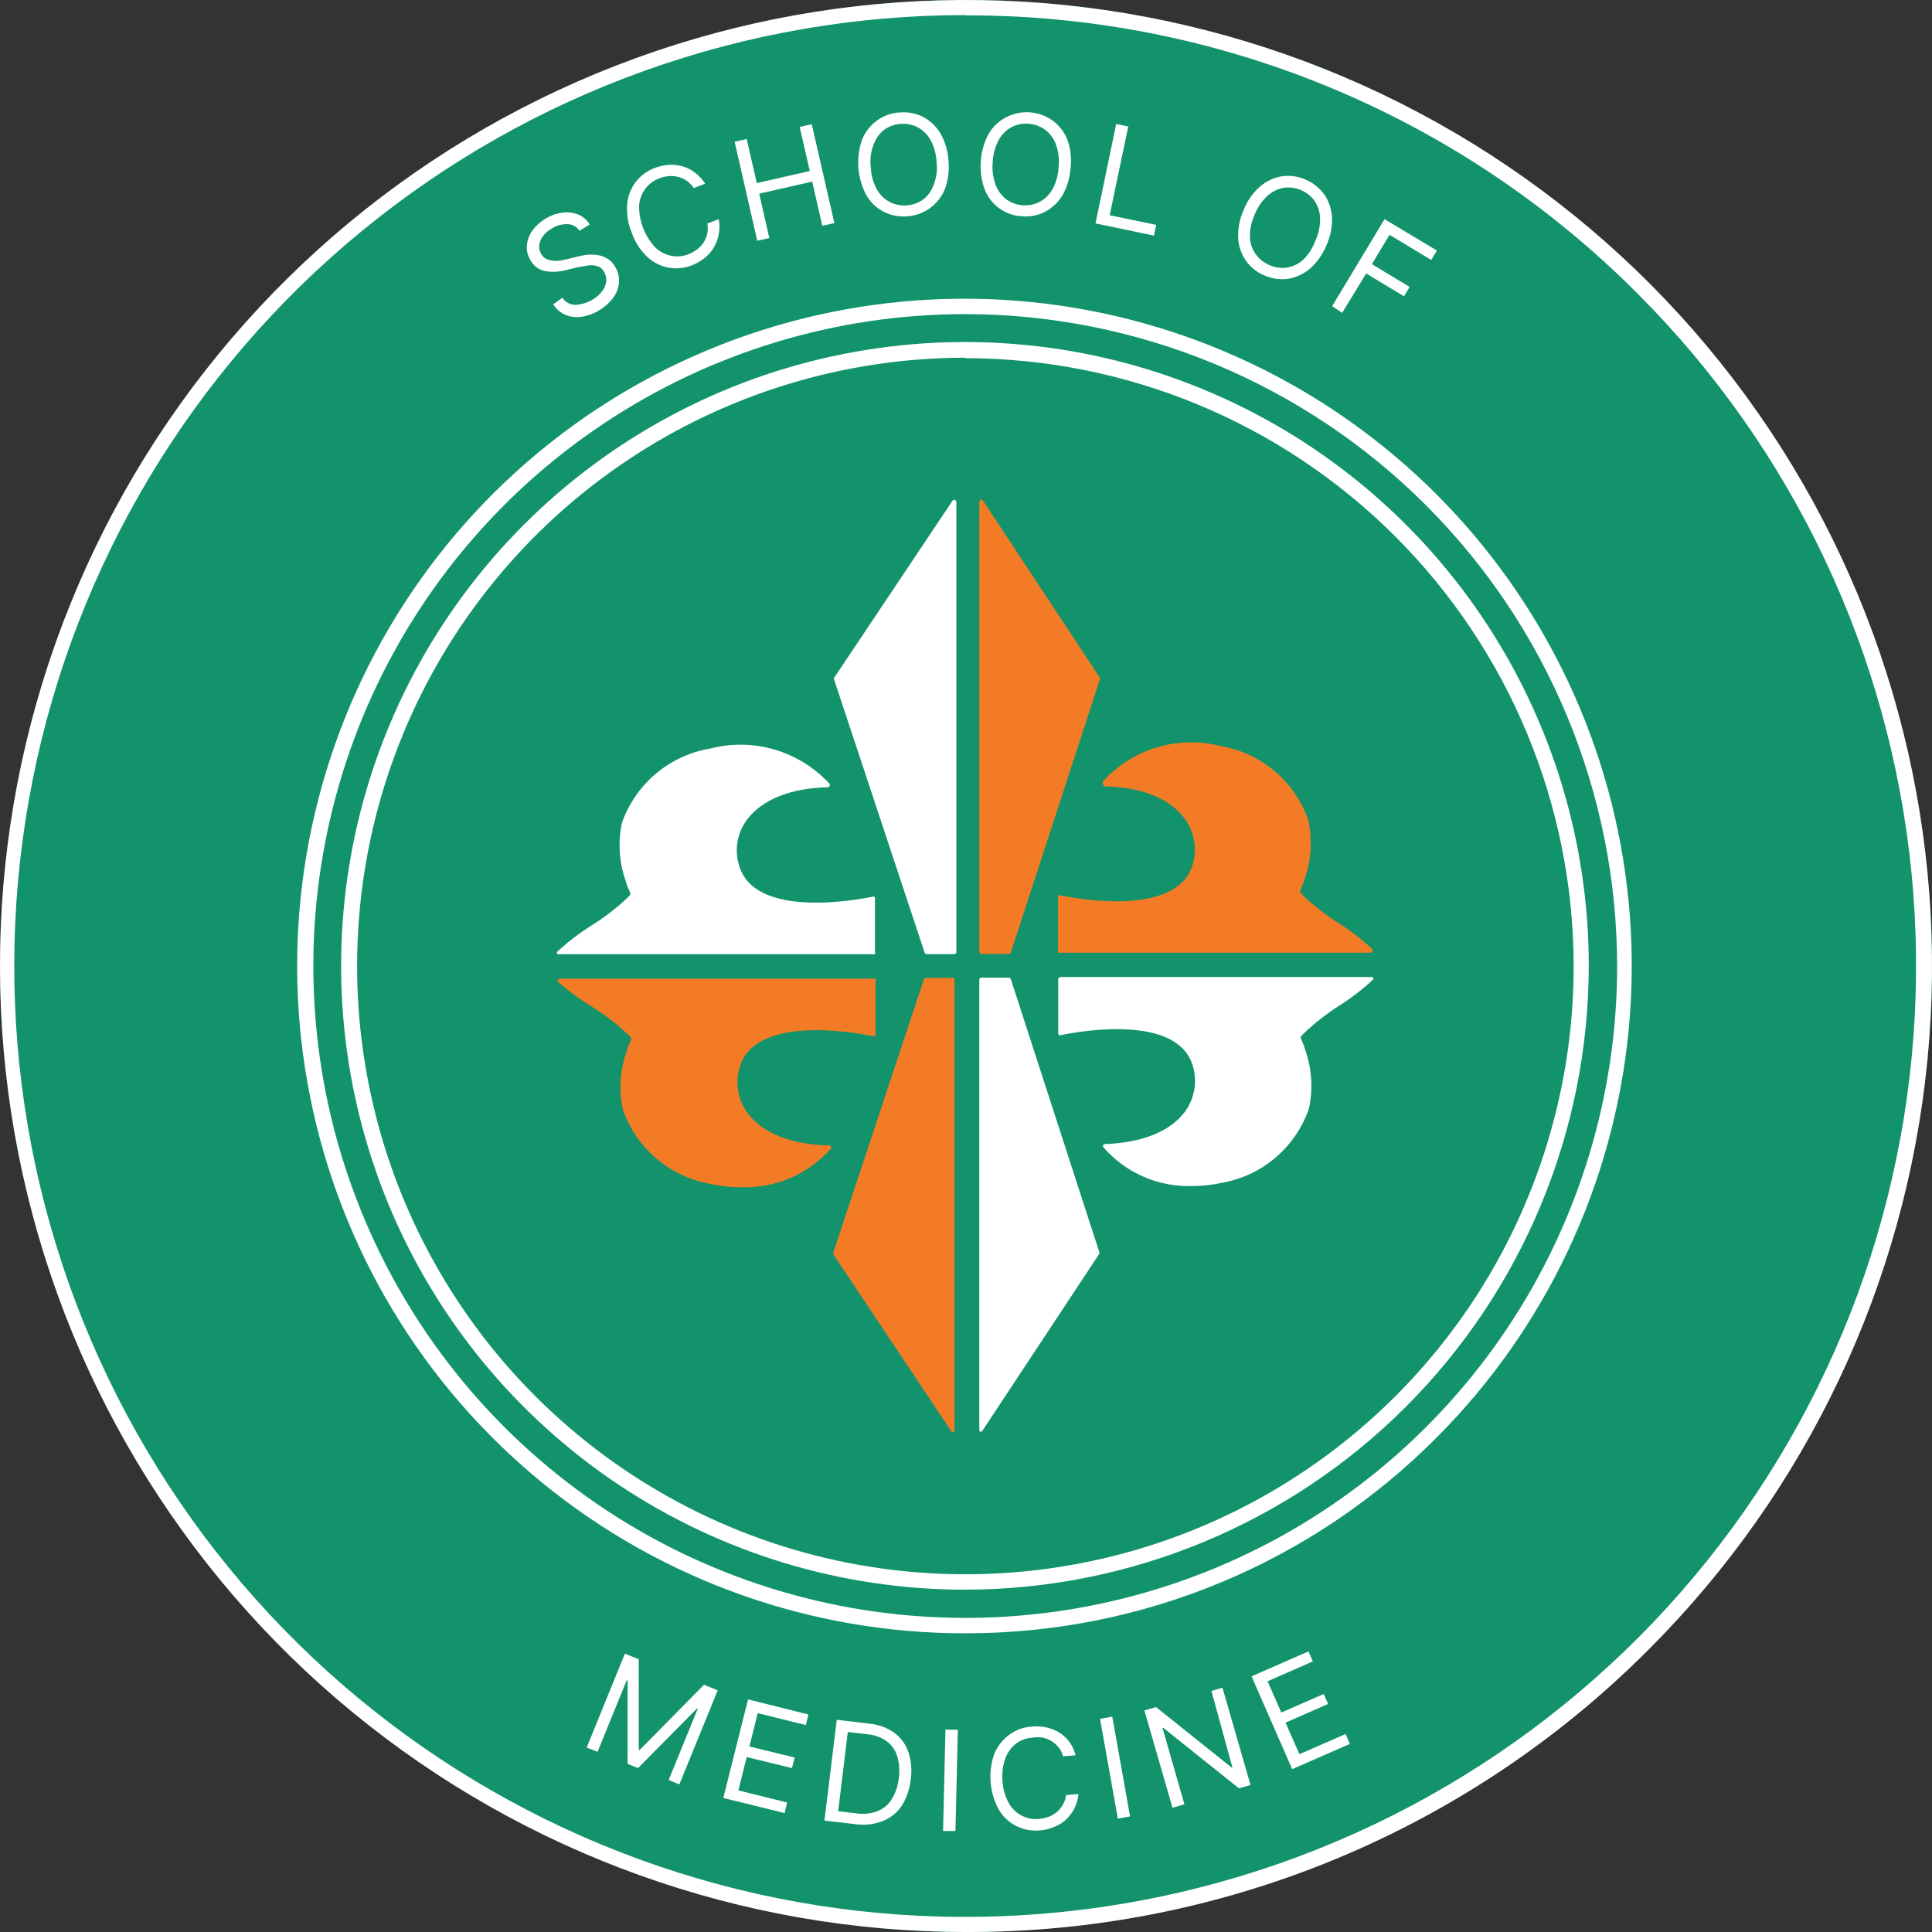
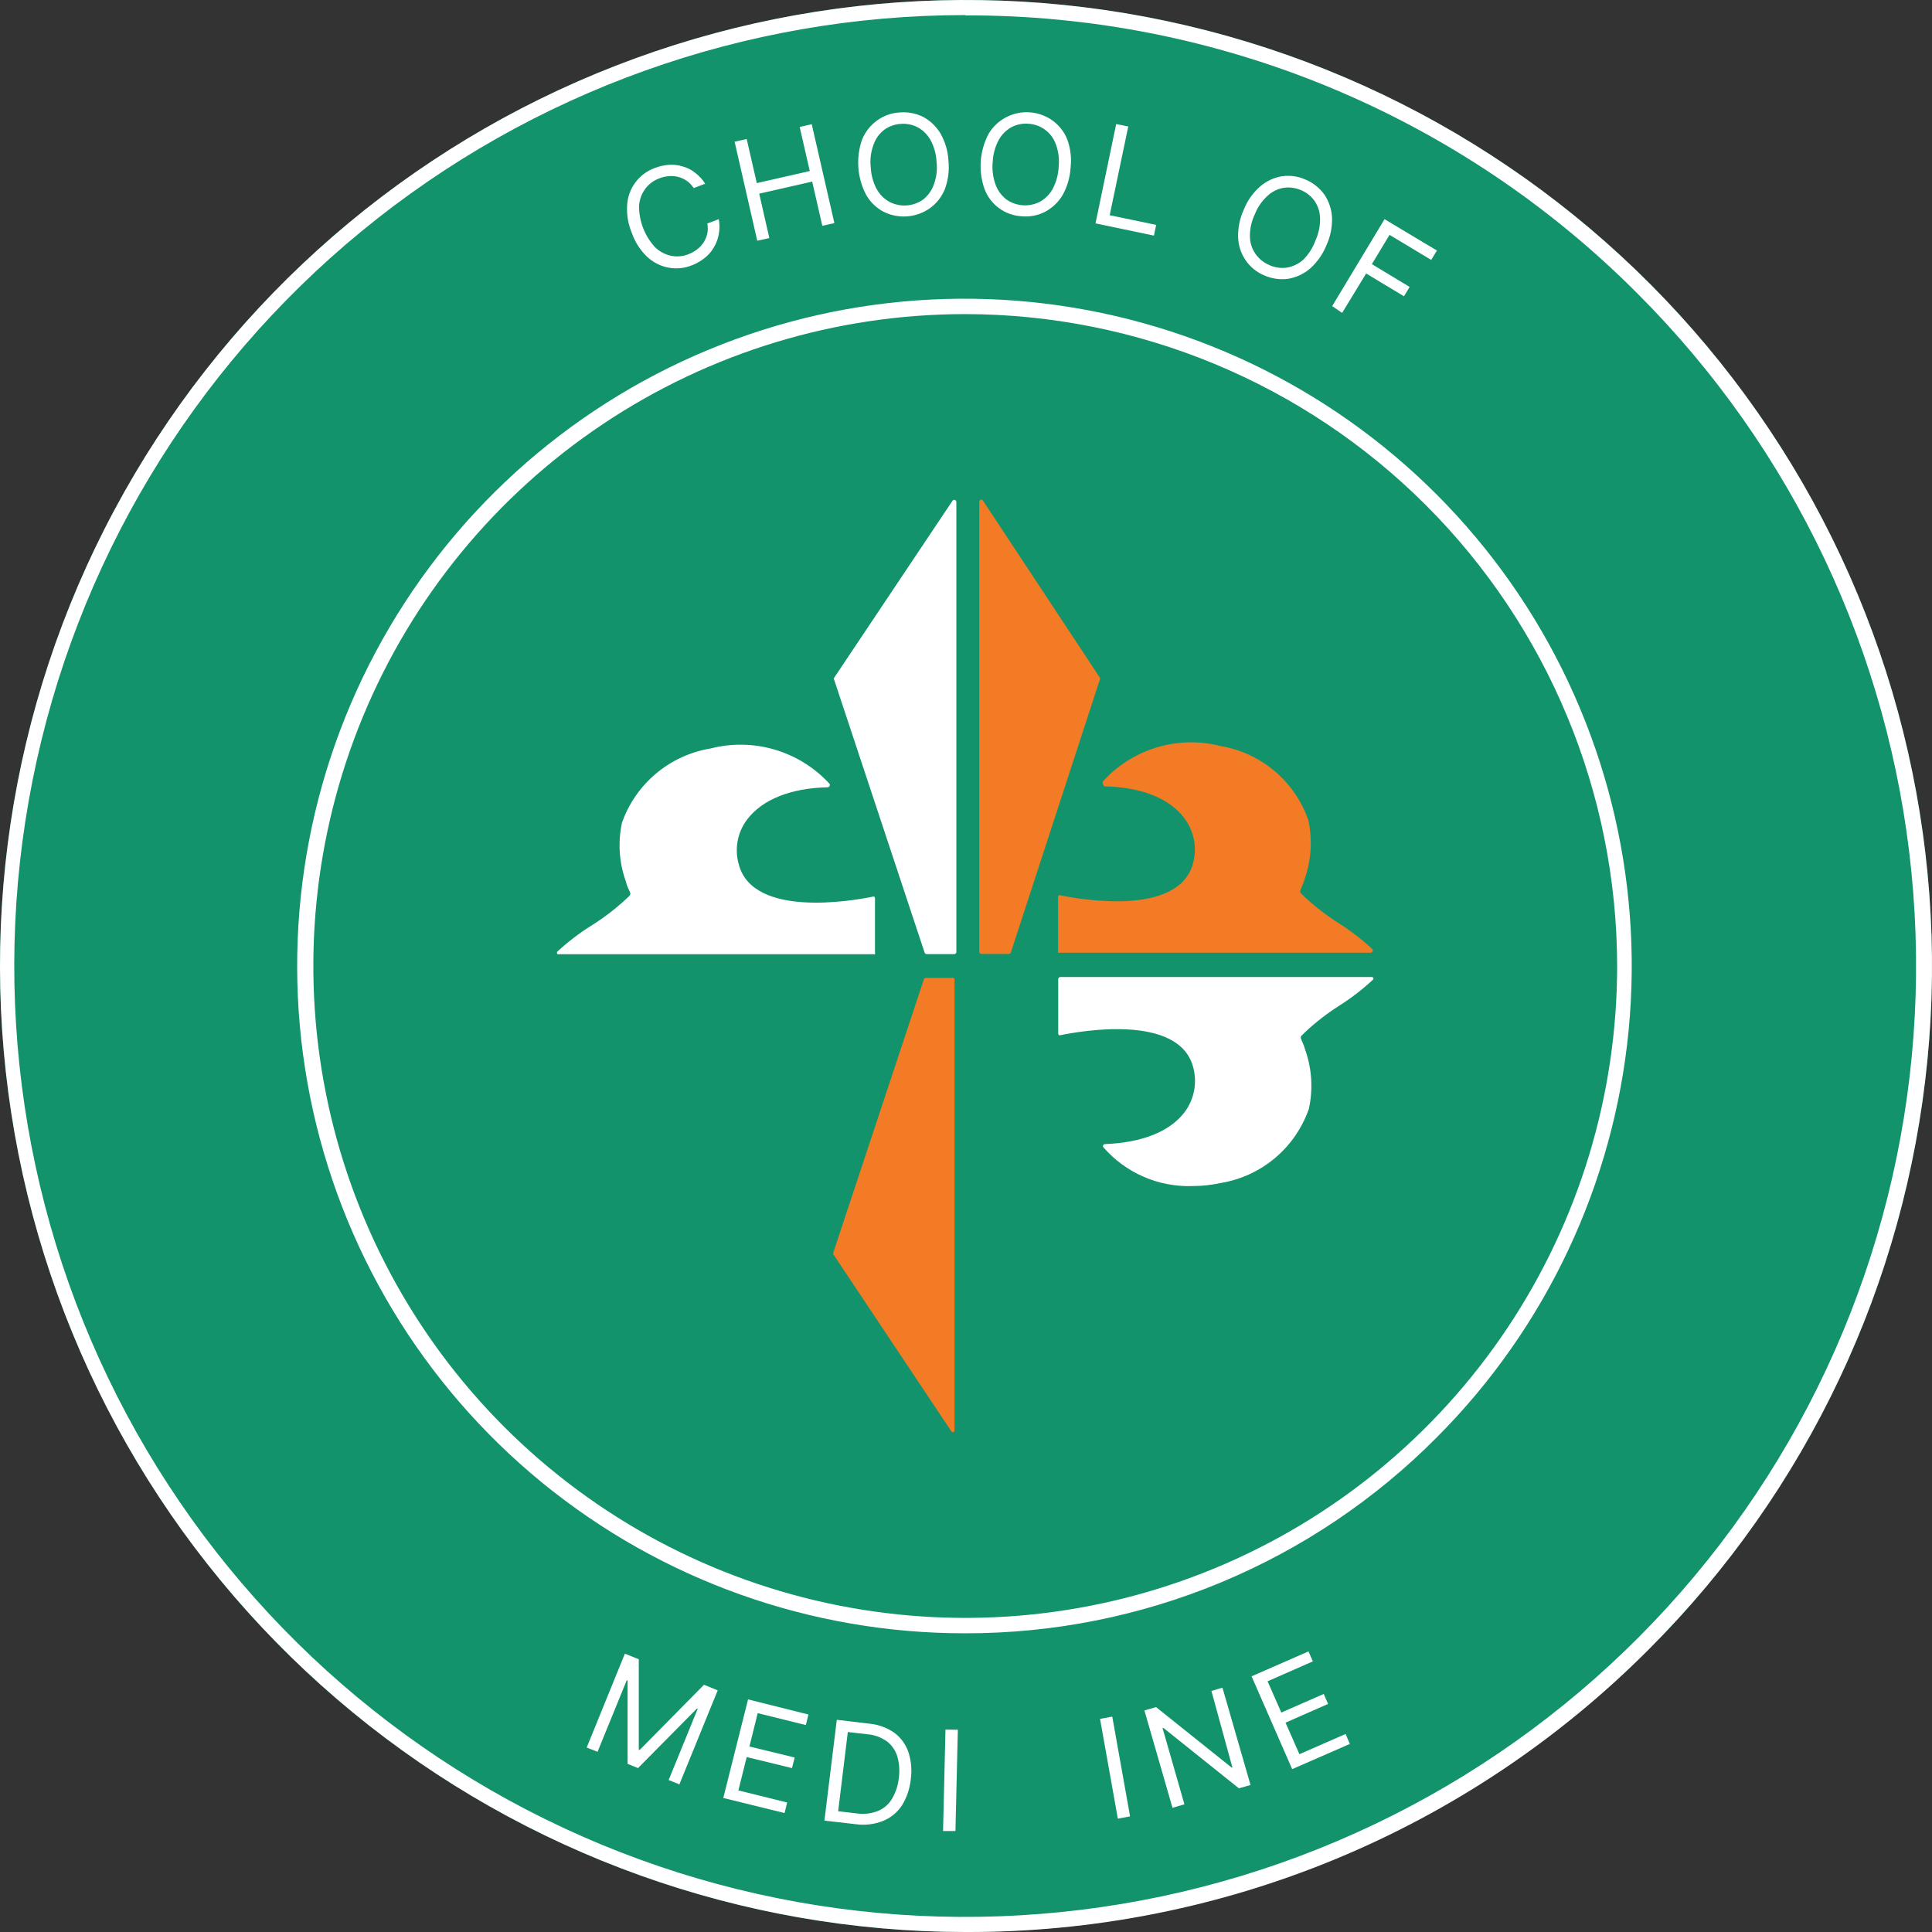
<svg xmlns="http://www.w3.org/2000/svg" width="128" height="128" viewBox="0 0 128 128" fill="none">
  <rect x="0" y="0" width="128" height="128" fill="#333333" stroke="none" />
  <circle cx="64" cy="64" r="64" fill="#12936B" />
  <path d="M63.95 128C49.145 127.988 34.803 122.845 23.366 113.445C11.928 104.046 4.103 90.972 1.223 76.451C-1.657 61.929 0.586 46.858 7.571 33.805C14.555 20.752 25.849 10.524 39.528 4.863C53.208 -0.797 68.426 -1.541 82.592 2.76C96.758 7.061 108.995 16.139 117.218 28.45C125.442 40.76 129.143 55.54 127.692 70.273C126.241 85.006 119.727 98.781 109.26 109.25C103.325 115.219 96.263 119.95 88.485 123.169C80.707 126.388 72.367 128.03 63.95 128ZM63.95 1C49.373 0.999 35.248 6.052 23.98 15.299C12.711 24.545 4.998 37.413 2.155 51.709C-0.689 66.006 1.513 80.846 8.385 93.701C15.257 106.556 26.373 116.63 39.841 122.207C53.308 127.784 68.293 128.518 82.241 124.285C96.189 120.051 108.237 111.113 116.333 98.991C124.429 86.87 128.072 72.316 126.64 57.81C125.207 43.305 118.79 29.744 108.48 19.44C102.643 13.579 95.703 8.933 88.059 5.771C80.416 2.609 72.221 0.995 63.95 1.02V1Z" fill="white" />
  <path d="M63.95 108.21C53.722 108.222 43.807 104.688 35.893 98.21C27.979 91.731 22.556 82.71 20.548 72.681C18.54 62.653 20.071 52.239 24.88 43.212C29.688 34.186 37.478 27.106 46.921 23.179C56.365 19.252 66.877 18.721 76.669 21.675C86.46 24.629 94.924 30.887 100.619 39.382C106.314 47.877 108.888 58.084 107.901 68.264C106.915 78.444 102.43 87.966 95.21 95.21C91.118 99.337 86.249 102.612 80.883 104.843C75.517 107.075 69.761 108.219 63.95 108.21ZM63.95 20.81C55.407 20.81 47.056 23.343 39.954 28.09C32.851 32.836 27.315 39.582 24.046 47.474C20.778 55.367 19.923 64.051 21.59 72.43C23.258 80.808 27.372 88.504 33.413 94.543C39.455 100.583 47.151 104.696 55.53 106.361C63.909 108.027 72.593 107.17 80.485 103.9C88.377 100.629 95.121 95.092 99.866 87.988C104.61 80.884 107.142 72.533 107.14 63.99C107.124 52.541 102.568 41.566 94.472 33.471C86.375 25.377 75.399 20.823 63.95 20.81Z" fill="white" />
-   <path d="M63.95 105.32C55.775 105.324 47.782 102.903 40.983 98.364C34.183 93.825 28.883 87.372 25.752 79.82C22.62 72.269 21.799 63.958 23.392 55.939C24.984 47.921 28.919 40.554 34.698 34.772C40.477 28.99 47.842 25.052 55.859 23.456C63.877 21.859 72.188 22.677 79.742 25.804C87.295 28.932 93.751 34.229 98.293 41.026C102.835 47.823 105.26 55.815 105.26 63.99C105.249 74.945 100.894 85.448 93.15 93.196C85.406 100.944 74.905 105.304 63.95 105.32ZM63.95 23.7C55.979 23.702 48.188 26.067 41.562 30.497C34.936 34.927 29.772 41.222 26.724 48.587C23.675 55.952 22.879 64.055 24.436 71.872C25.993 79.689 29.833 86.869 35.471 92.504C41.108 98.138 48.29 101.975 56.108 103.528C63.925 105.081 72.028 104.281 79.391 101.229C86.754 98.177 93.047 93.01 97.474 86.381C101.9 79.753 104.262 71.961 104.26 63.99C104.239 53.31 99.983 43.075 92.427 35.528C84.871 27.981 74.63 23.738 63.95 23.73V23.7Z" fill="white" />
  <path d="M65.02 63.2H66.84C66.868 63.201 66.897 63.193 66.92 63.177C66.944 63.161 66.961 63.137 66.97 63.11L72.87 45.01C72.879 44.993 72.885 44.974 72.885 44.955C72.885 44.936 72.879 44.917 72.87 44.9L65.12 33.16C65.105 33.135 65.082 33.116 65.054 33.107C65.027 33.097 64.997 33.099 64.97 33.11C64.943 33.12 64.921 33.138 64.905 33.161C64.889 33.184 64.88 33.212 64.88 33.24V63.05C64.878 63.069 64.881 63.088 64.887 63.107C64.894 63.125 64.904 63.141 64.917 63.156C64.93 63.17 64.946 63.181 64.964 63.188C64.981 63.196 65.001 63.2 65.02 63.2Z" fill="#F47B25" />
  <path d="M73.2 52.1C75.62 52.15 77.49 52.9 78.46 54.2C78.78 54.622 78.999 55.112 79.1 55.632C79.201 56.153 79.18 56.689 79.04 57.2C78.1 60.74 71.57 59.59 70.27 59.32C70.251 59.311 70.231 59.306 70.21 59.306C70.189 59.306 70.168 59.311 70.15 59.32C70.134 59.331 70.121 59.346 70.112 59.364C70.104 59.381 70.099 59.401 70.1 59.42V63.03C70.091 63.059 70.091 63.091 70.1 63.12C70.115 63.127 70.132 63.13 70.15 63.13C70.167 63.13 70.184 63.127 70.2 63.12C87.62 63.12 90.37 63.12 90.81 63.12C90.835 63.12 90.86 63.112 90.882 63.098C90.903 63.084 90.92 63.064 90.93 63.04C90.944 63.017 90.951 62.992 90.951 62.965C90.951 62.938 90.944 62.912 90.93 62.89C90.232 62.241 89.476 61.658 88.67 61.15C87.876 60.645 87.13 60.069 86.44 59.43C86.405 59.385 86.365 59.345 86.32 59.31C86.11 59.11 86.09 59.09 86.21 58.84C86.304 58.64 86.381 58.433 86.44 58.22C86.876 56.974 86.96 55.631 86.68 54.34C86.242 53.077 85.472 51.955 84.452 51.091C83.431 50.227 82.198 49.654 80.88 49.43C79.488 49.073 78.026 49.102 76.65 49.515C75.273 49.927 74.036 50.707 73.07 51.77C73.057 51.793 73.051 51.819 73.051 51.845C73.051 51.871 73.057 51.897 73.07 51.92C73.071 51.959 73.084 51.998 73.107 52.03C73.13 52.062 73.163 52.086 73.2 52.1Z" fill="#F47B25" />
-   <path d="M66.97 64.87C66.961 64.842 66.944 64.817 66.921 64.799C66.898 64.781 66.869 64.771 66.84 64.77H65.02C65.002 64.769 64.984 64.771 64.967 64.777C64.95 64.783 64.934 64.792 64.921 64.804C64.908 64.817 64.898 64.831 64.891 64.848C64.883 64.864 64.88 64.882 64.88 64.9V94.73C64.88 94.758 64.889 94.786 64.905 94.809C64.921 94.832 64.943 94.85 64.97 94.86C64.992 94.862 65.014 94.858 65.034 94.847C65.054 94.836 65.07 94.82 65.08 94.8L72.83 83.07C72.839 83.051 72.844 83.031 72.844 83.01C72.844 82.989 72.839 82.968 72.83 82.95L66.97 64.87Z" fill="white" />
  <path d="M63.26 33.12C63.233 33.111 63.203 33.11 63.176 33.12C63.149 33.129 63.126 33.146 63.11 33.17L55.26 44.91C55.25 44.927 55.245 44.946 55.245 44.965C55.245 44.984 55.25 45.003 55.26 45.02L61.26 63.12C61.269 63.147 61.286 63.171 61.309 63.187C61.333 63.203 61.361 63.211 61.39 63.21H63.23C63.248 63.21 63.266 63.206 63.282 63.199C63.298 63.192 63.313 63.181 63.325 63.168C63.338 63.155 63.347 63.14 63.353 63.123C63.359 63.106 63.361 63.088 63.36 63.07V33.26C63.361 33.229 63.352 33.198 63.334 33.173C63.316 33.147 63.29 33.129 63.26 33.12Z" fill="white" />
  <path d="M37.05 63.22C37.49 63.22 40.28 63.22 57.88 63.22C57.909 63.229 57.94 63.229 57.97 63.22C57.982 63.188 57.982 63.152 57.97 63.12V59.51C57.97 59.49 57.966 59.471 57.957 59.454C57.948 59.436 57.936 59.421 57.92 59.41C57.903 59.4 57.884 59.395 57.865 59.395C57.845 59.395 57.826 59.4 57.81 59.41C56.49 59.68 49.89 60.83 48.95 57.28C48.801 56.771 48.775 56.234 48.872 55.713C48.969 55.192 49.188 54.701 49.51 54.28C50.51 52.97 52.39 52.21 54.84 52.16C54.864 52.156 54.888 52.147 54.909 52.133C54.929 52.12 54.947 52.101 54.96 52.08C54.974 52.057 54.981 52.032 54.981 52.005C54.981 51.978 54.974 51.952 54.96 51.93C53.98 50.862 52.728 50.08 51.339 49.668C49.949 49.255 48.474 49.229 47.07 49.59C45.743 49.81 44.5 50.381 43.469 51.245C42.439 52.108 41.658 53.232 41.21 54.5C40.928 55.791 41.014 57.136 41.46 58.38C41.51 58.596 41.587 58.804 41.69 59C41.81 59.25 41.79 59.27 41.58 59.47L41.45 59.59C40.755 60.232 40.001 60.808 39.2 61.31C38.388 61.818 37.624 62.401 36.92 63.05C36.906 63.072 36.898 63.098 36.898 63.125C36.898 63.151 36.906 63.178 36.92 63.2C36.938 63.214 36.96 63.223 36.982 63.226C37.005 63.23 37.028 63.227 37.05 63.22Z" fill="white" />
  <path d="M63.18 64.79H61.34C61.312 64.79 61.284 64.799 61.261 64.815C61.238 64.831 61.22 64.854 61.21 64.88L55.21 82.98C55.2 82.999 55.195 83.019 55.195 83.04C55.195 83.061 55.2 83.081 55.21 83.1L63.03 94.83C63.042 94.848 63.059 94.862 63.078 94.873C63.097 94.883 63.118 94.889 63.14 94.89C63.168 94.882 63.193 94.864 63.211 94.841C63.229 94.818 63.239 94.789 63.24 94.76V64.94C63.248 64.912 63.247 64.882 63.236 64.855C63.225 64.827 63.205 64.805 63.18 64.79Z" fill="#F47B25" />
-   <path d="M54.88 75.89C52.43 75.83 50.54 75.08 49.55 73.77C49.23 73.348 49.013 72.857 48.915 72.336C48.818 71.815 48.844 71.279 48.99 70.77C49.93 67.22 56.53 68.38 57.85 68.65C57.867 68.66 57.885 68.665 57.905 68.665C57.924 68.665 57.943 68.66 57.96 68.65C57.976 68.636 57.989 68.62 57.997 68.601C58.006 68.582 58.01 68.561 58.01 68.54V64.94C58.016 64.924 58.02 64.907 58.02 64.89C58.02 64.873 58.016 64.856 58.01 64.84C57.98 64.831 57.949 64.831 57.92 64.84C40.32 64.84 37.53 64.84 37.09 64.84C37.063 64.841 37.036 64.851 37.015 64.867C36.993 64.883 36.976 64.905 36.966 64.931C36.957 64.956 36.955 64.984 36.961 65.01C36.967 65.037 36.98 65.061 37 65.08C37.706 65.691 38.462 66.243 39.26 66.73C40.064 67.229 40.817 67.805 41.51 68.45L41.64 68.57C41.85 68.77 41.87 68.78 41.75 69.03C41.651 69.228 41.573 69.435 41.52 69.65C41.075 70.894 40.988 72.239 41.27 73.53C41.717 74.799 42.496 75.925 43.527 76.791C44.558 77.656 45.802 78.229 47.13 78.45C47.787 78.591 48.458 78.661 49.13 78.66C50.244 78.695 51.352 78.484 52.376 78.041C53.399 77.599 54.312 76.936 55.05 76.1C55.064 76.079 55.072 76.055 55.072 76.03C55.072 76.005 55.064 75.98 55.05 75.96C55.036 75.928 55.011 75.903 54.979 75.89C54.947 75.877 54.912 75.877 54.88 75.89Z" fill="#F47B25" />
  <path d="M90.85 64.73C90.42 64.73 87.66 64.73 70.25 64.73C70.213 64.73 70.177 64.745 70.151 64.771C70.124 64.797 70.11 64.833 70.11 64.87V68.47C70.109 68.491 70.114 68.512 70.122 68.531C70.131 68.55 70.144 68.567 70.16 68.58C70.178 68.589 70.199 68.594 70.22 68.594C70.24 68.594 70.261 68.589 70.28 68.58C71.58 68.31 78.11 67.15 79.05 70.7C79.19 71.211 79.211 71.747 79.11 72.268C79.009 72.788 78.79 73.278 78.47 73.7C77.47 75 75.63 75.7 73.21 75.8C73.184 75.799 73.158 75.805 73.136 75.819C73.114 75.832 73.096 75.852 73.085 75.876C73.074 75.9 73.071 75.926 73.075 75.952C73.08 75.978 73.092 76.001 73.11 76.02C73.838 76.854 74.742 77.516 75.757 77.959C76.772 78.402 77.873 78.614 78.98 78.58C79.632 78.579 80.282 78.508 80.92 78.37C82.239 78.145 83.473 77.57 84.494 76.705C85.514 75.839 86.283 74.715 86.72 73.45C86.999 72.159 86.916 70.816 86.48 69.57C86.418 69.358 86.341 69.151 86.25 68.95C86.13 68.7 86.15 68.68 86.36 68.49L86.48 68.37C87.169 67.727 87.916 67.148 88.71 66.64C89.516 66.132 90.272 65.549 90.97 64.9C90.984 64.88 90.992 64.855 90.992 64.83C90.992 64.805 90.984 64.78 90.97 64.76C90.953 64.747 90.934 64.737 90.913 64.732C90.892 64.727 90.871 64.726 90.85 64.73Z" fill="white" />
-   <path d="M38.4 15.29C38.311 15.158 38.192 15.05 38.053 14.973C37.914 14.897 37.758 14.854 37.6 14.85C37.249 14.842 36.903 14.932 36.6 15.11C36.366 15.239 36.159 15.412 35.99 15.62C35.851 15.793 35.761 16 35.73 16.22C35.698 16.425 35.741 16.634 35.85 16.81C35.923 16.957 36.042 17.077 36.19 17.15C36.326 17.221 36.476 17.262 36.63 17.27C36.789 17.29 36.95 17.29 37.11 17.27L37.53 17.18L38.22 17.01C38.42 16.955 38.624 16.915 38.83 16.89C39.062 16.86 39.297 16.86 39.53 16.89C39.773 16.918 40.008 16.996 40.22 17.12C40.461 17.261 40.656 17.47 40.78 17.72C40.953 18.023 41.033 18.371 41.01 18.72C40.981 19.083 40.849 19.43 40.63 19.72C40.361 20.079 40.02 20.379 39.63 20.6C39.259 20.816 38.847 20.952 38.42 21C38.078 21.038 37.733 20.983 37.42 20.84C37.102 20.693 36.834 20.457 36.65 20.16L37.26 19.73C37.39 19.925 37.579 20.072 37.8 20.15C38.022 20.211 38.257 20.211 38.48 20.15C38.73 20.105 38.97 20.017 39.19 19.89C39.443 19.754 39.667 19.571 39.85 19.35C40.008 19.16 40.115 18.933 40.16 18.69C40.191 18.458 40.145 18.223 40.03 18.02C39.939 17.844 39.786 17.708 39.6 17.64C39.41 17.578 39.209 17.558 39.01 17.58L38.31 17.7L37.47 17.9C37.013 18.025 36.534 18.042 36.07 17.95C35.868 17.904 35.679 17.814 35.516 17.686C35.353 17.558 35.221 17.395 35.13 17.21C34.947 16.91 34.87 16.558 34.91 16.21C34.952 15.845 35.094 15.499 35.32 15.21C35.566 14.896 35.872 14.634 36.22 14.44C36.567 14.241 36.952 14.118 37.35 14.08C37.69 14.047 38.034 14.099 38.35 14.23C38.648 14.367 38.899 14.59 39.07 14.87L38.4 15.29Z" fill="white" />
  <path d="M46.72 12.17L45.96 12.46C45.838 12.272 45.682 12.109 45.5 11.98C45.326 11.861 45.133 11.773 44.93 11.72C44.724 11.668 44.511 11.651 44.3 11.67C44.084 11.691 43.872 11.742 43.67 11.82C43.304 11.958 42.985 12.197 42.75 12.51C42.506 12.839 42.364 13.232 42.34 13.64C42.333 14.659 42.716 15.643 43.41 16.39C43.707 16.674 44.078 16.868 44.48 16.95C44.862 17.025 45.259 16.987 45.62 16.84C45.824 16.761 46.016 16.654 46.19 16.52C46.356 16.39 46.501 16.234 46.62 16.06C46.73 15.88 46.811 15.685 46.86 15.48C46.905 15.259 46.905 15.031 46.86 14.81L47.62 14.52C47.682 14.85 47.682 15.19 47.62 15.52C47.566 15.824 47.458 16.115 47.3 16.38C47.148 16.651 46.944 16.889 46.7 17.08C46.447 17.286 46.163 17.451 45.86 17.57C45.36 17.775 44.811 17.831 44.28 17.73C43.746 17.627 43.254 17.374 42.86 17C42.408 16.563 42.065 16.025 41.86 15.43C41.614 14.846 41.508 14.212 41.55 13.58C41.583 13.038 41.774 12.517 42.099 12.082C42.424 11.647 42.869 11.316 43.38 11.13C43.684 11.013 44.004 10.942 44.33 10.92C44.637 10.901 44.946 10.938 45.24 11.03C45.54 11.111 45.819 11.254 46.06 11.45C46.321 11.649 46.544 11.893 46.72 12.17Z" fill="white" />
  <path d="M50.17 15.95L48.67 9.39L49.47 9.21L50.14 12.13L53.65 11.33L52.98 8.41L53.78 8.23L55.28 14.78L54.48 14.96L53.81 12.03L50.3 12.83L50.97 15.77L50.17 15.95Z" fill="white" />
  <path d="M62.84 10.67C62.9 11.3 62.818 11.936 62.6 12.53C62.394 13.04 62.047 13.48 61.6 13.8C61.158 14.11 60.64 14.295 60.102 14.336C59.563 14.376 59.023 14.271 58.54 14.03C58.059 13.777 57.66 13.392 57.39 12.92C57.095 12.362 56.918 11.749 56.87 11.119C56.822 10.489 56.903 9.857 57.11 9.26C57.315 8.747 57.662 8.303 58.11 7.98C58.548 7.662 59.069 7.478 59.61 7.45C60.148 7.404 60.688 7.508 61.17 7.75C61.647 8.009 62.044 8.393 62.32 8.86C62.63 9.415 62.808 10.035 62.84 10.67ZM62.05 10.73C62.028 10.223 61.891 9.727 61.65 9.28C61.451 8.92 61.153 8.624 60.79 8.43C60.442 8.25 60.05 8.174 59.66 8.21C59.27 8.236 58.896 8.371 58.58 8.6C58.249 8.856 58.002 9.204 57.87 9.6C57.691 10.075 57.63 10.586 57.69 11.09C57.713 11.597 57.85 12.093 58.09 12.54C58.288 12.895 58.583 13.186 58.94 13.38C59.289 13.558 59.681 13.638 60.072 13.61C60.464 13.581 60.84 13.447 61.16 13.22C61.488 12.962 61.735 12.615 61.87 12.22C62.048 11.745 62.11 11.234 62.05 10.73Z" fill="white" />
  <path d="M70.93 11.1C70.893 11.734 70.715 12.353 70.41 12.91C70.134 13.377 69.737 13.761 69.26 14.02C68.781 14.273 68.239 14.38 67.7 14.33C67.158 14.303 66.635 14.118 66.197 13.798C65.758 13.479 65.422 13.038 65.23 12.53C65.018 11.933 64.933 11.298 64.979 10.667C65.026 10.035 65.203 9.42 65.5 8.86C65.708 8.514 65.985 8.215 66.314 7.98C66.643 7.746 67.016 7.582 67.411 7.499C67.806 7.415 68.214 7.414 68.609 7.495C69.005 7.576 69.38 7.738 69.71 7.97C70.16 8.286 70.508 8.728 70.71 9.24C70.927 9.834 71.002 10.471 70.93 11.1ZM70.14 11.04C70.192 10.535 70.127 10.025 69.95 9.55C69.814 9.174 69.571 8.846 69.252 8.606C68.932 8.366 68.549 8.225 68.15 8.2C67.76 8.165 67.368 8.241 67.02 8.42C66.662 8.618 66.368 8.912 66.17 9.27C65.93 9.717 65.793 10.213 65.77 10.72C65.72 11.224 65.781 11.732 65.95 12.21C66.089 12.605 66.339 12.952 66.67 13.21C66.99 13.437 67.366 13.571 67.757 13.6C68.149 13.628 68.54 13.548 68.89 13.37C69.248 13.172 69.542 12.878 69.74 12.52C69.981 12.062 70.118 11.557 70.14 11.04Z" fill="white" />
  <path d="M72.58 14.8L73.95 8.22L74.75 8.38L73.52 14.26L76.6 14.9L76.45 15.61L72.58 14.8Z" fill="white" />
  <path d="M87.88 16.25C87.642 16.839 87.272 17.366 86.8 17.79C86.387 18.144 85.886 18.379 85.35 18.47C84.813 18.545 84.266 18.468 83.77 18.25C83.268 18.044 82.838 17.696 82.53 17.25C82.224 16.804 82.05 16.28 82.03 15.74C82.009 15.106 82.136 14.476 82.4 13.9C82.632 13.308 83.002 12.78 83.48 12.36C83.887 12.004 84.386 11.768 84.92 11.68C85.457 11.6 86.005 11.676 86.5 11.9C87.001 12.111 87.434 12.457 87.75 12.9C88.051 13.352 88.224 13.877 88.25 14.42C88.268 15.05 88.142 15.676 87.88 16.25ZM87.15 15.94C87.362 15.479 87.468 14.977 87.46 14.47C87.452 14.06 87.327 13.661 87.1 13.32C86.874 13 86.562 12.75 86.2 12.6C85.841 12.444 85.447 12.389 85.06 12.44C84.656 12.508 84.281 12.692 83.98 12.97C83.604 13.312 83.313 13.736 83.13 14.21C82.913 14.669 82.804 15.172 82.81 15.68C82.817 16.088 82.946 16.485 83.18 16.82C83.404 17.14 83.712 17.393 84.07 17.55C84.44 17.726 84.854 17.788 85.26 17.73C85.662 17.661 86.036 17.481 86.34 17.21C86.7 16.852 86.977 16.418 87.15 15.94Z" fill="white" />
  <path d="M88.26 20.28L91.73 14.52L95.2 16.6L94.82 17.22L92.06 15.56L90.89 17.5L93.39 19.01L93.02 19.63L90.51 18.12L88.92 20.73L88.26 20.28Z" fill="white" />
  <path d="M41.4 109.56L42.32 109.93V115.93H42.39L46.64 111.62L47.55 111.99L45.01 118.22L44.3 117.93L46.23 113.2H46.17L42.27 117.14L41.58 116.86V111.33H41.52L39.59 116.06L38.87 115.78L41.4 109.56Z" fill="white" />
  <path d="M47.92 119.12L49.56 112.59L53.56 113.59L53.39 114.29L50.2 113.5L49.65 115.71L52.65 116.44L52.47 117.14L49.47 116.41L48.92 118.62L52.15 119.42L51.98 120.12L47.92 119.12Z" fill="white" />
  <path d="M56.71 120.86L54.62 120.62L55.44 113.94L57.61 114.2C58.199 114.255 58.764 114.461 59.25 114.8C59.681 115.12 60.005 115.562 60.18 116.07C60.373 116.656 60.428 117.279 60.34 117.89C60.277 118.512 60.072 119.11 59.74 119.64C59.437 120.087 59.009 120.435 58.51 120.64C57.938 120.866 57.319 120.941 56.71 120.86ZM55.53 120L56.74 120.14C57.222 120.216 57.716 120.161 58.17 119.98C58.56 119.819 58.887 119.534 59.1 119.17C59.346 118.751 59.499 118.283 59.55 117.8C59.616 117.322 59.582 116.834 59.45 116.37C59.329 115.973 59.088 115.624 58.76 115.37C58.38 115.1 57.934 114.937 57.47 114.9L56.17 114.75L55.53 120Z" fill="white" />
  <path d="M63.46 114.6L63.3 121.31H62.48L62.64 114.59L63.46 114.6Z" fill="white" />
-   <path d="M71.26 116.29L70.43 116.36C70.375 116.14 70.273 115.936 70.13 115.76C69.998 115.598 69.839 115.459 69.66 115.35C69.477 115.241 69.278 115.163 69.07 115.12C68.854 115.09 68.635 115.09 68.42 115.12C68.024 115.145 67.643 115.28 67.32 115.51C66.992 115.77 66.742 116.116 66.6 116.51C66.432 116.988 66.37 117.496 66.42 118C66.445 118.508 66.585 119.004 66.83 119.45C67.023 119.803 67.316 120.091 67.671 120.279C68.027 120.468 68.429 120.548 68.83 120.51C69.048 120.489 69.263 120.442 69.47 120.37C69.668 120.291 69.853 120.183 70.02 120.05C70.18 119.91 70.315 119.744 70.42 119.56C70.533 119.367 70.604 119.152 70.63 118.93L71.45 118.86C71.421 119.191 71.329 119.513 71.18 119.81C71.04 120.086 70.854 120.337 70.63 120.55C70.399 120.76 70.131 120.926 69.84 121.04C69.538 121.169 69.217 121.247 68.89 121.27C68.345 121.322 67.797 121.218 67.31 120.97C66.829 120.721 66.43 120.339 66.16 119.87C65.861 119.313 65.68 118.701 65.63 118.07C65.58 117.44 65.662 116.807 65.87 116.21C66.076 115.698 66.423 115.254 66.87 114.93C67.309 114.605 67.834 114.417 68.38 114.39C68.715 114.355 69.053 114.379 69.38 114.46C69.99 114.594 70.528 114.95 70.89 115.46C71.059 115.714 71.184 115.994 71.26 116.29Z" fill="white" />
  <path d="M73.69 113.73L74.87 120.34L74.06 120.49L72.88 113.88L73.69 113.73Z" fill="white" />
  <path d="M80.99 111.81L82.85 118.26L82.08 118.48L77.08 114.48H77.02L78.47 119.54L77.68 119.77L75.82 113.32L76.59 113.1L81.59 117.1H81.65L80.26 112.03L80.99 111.81Z" fill="white" />
  <path d="M85.61 117.21L82.92 111.06L86.69 109.41L86.98 110.07L83.98 111.39L84.89 113.46L87.7 112.23L87.99 112.89L85.17 114.13L86.09 116.22L89.15 114.88L89.43 115.54L85.61 117.21Z" fill="white" />
</svg>